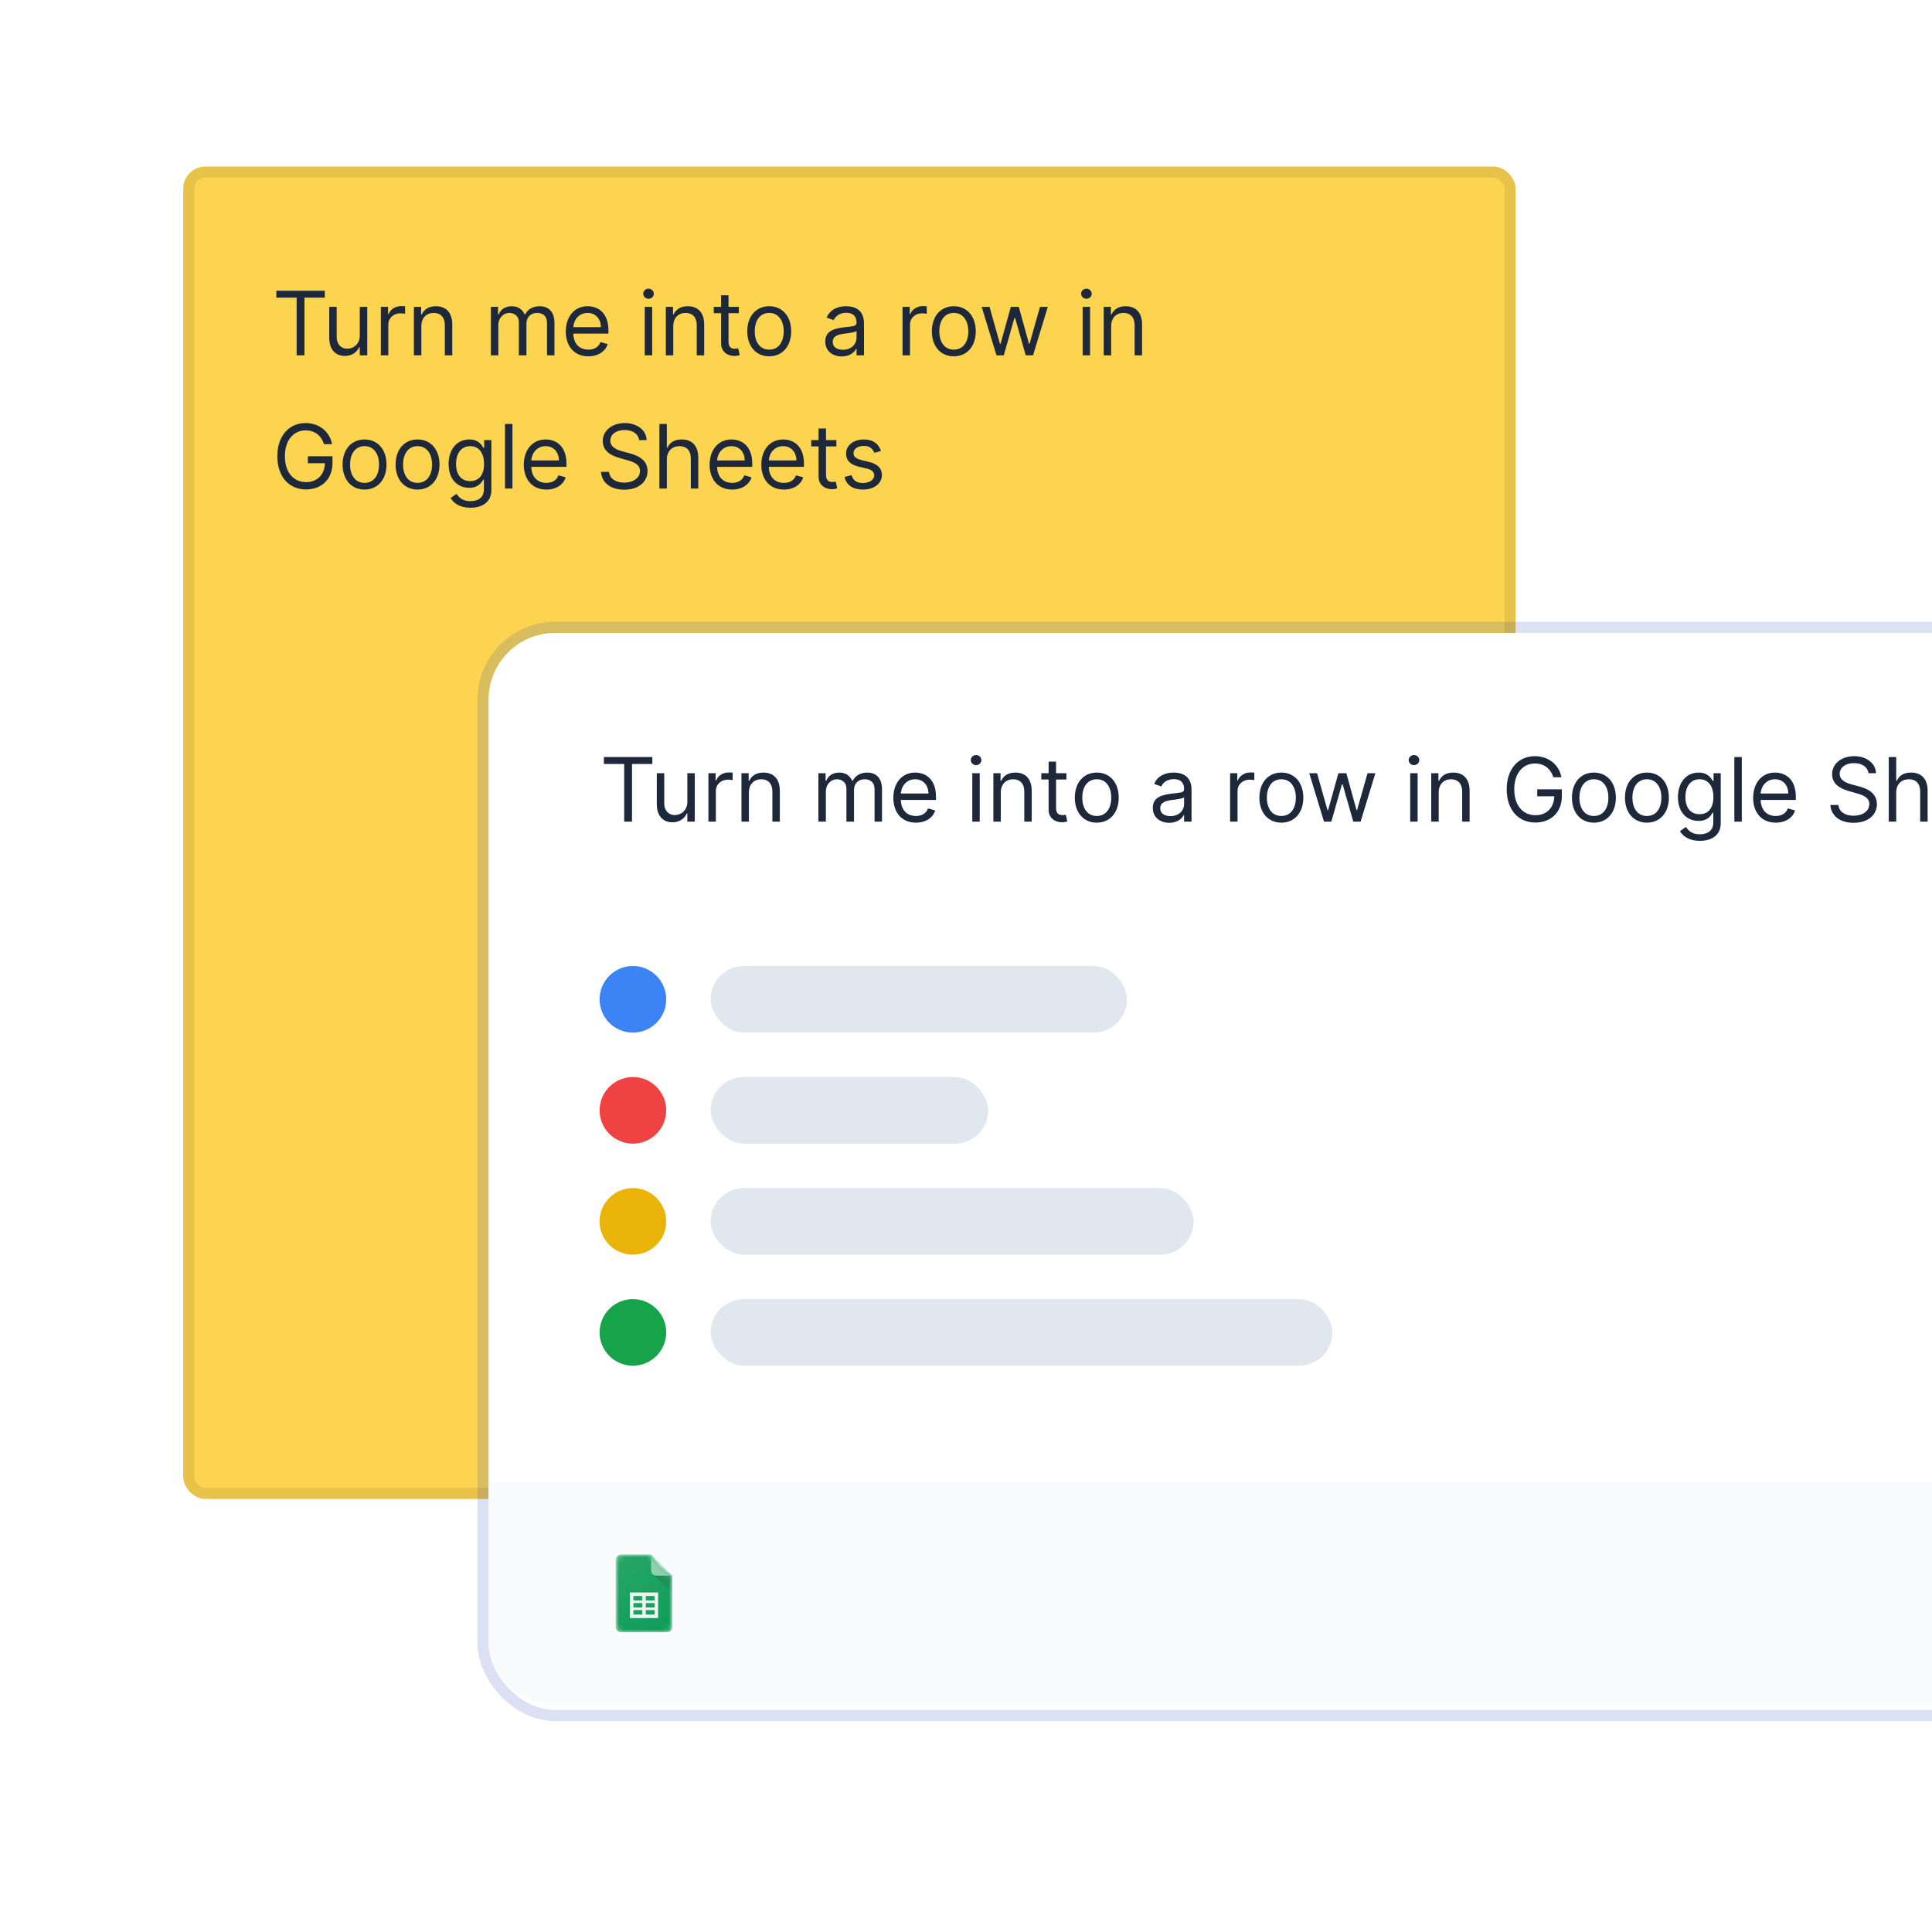
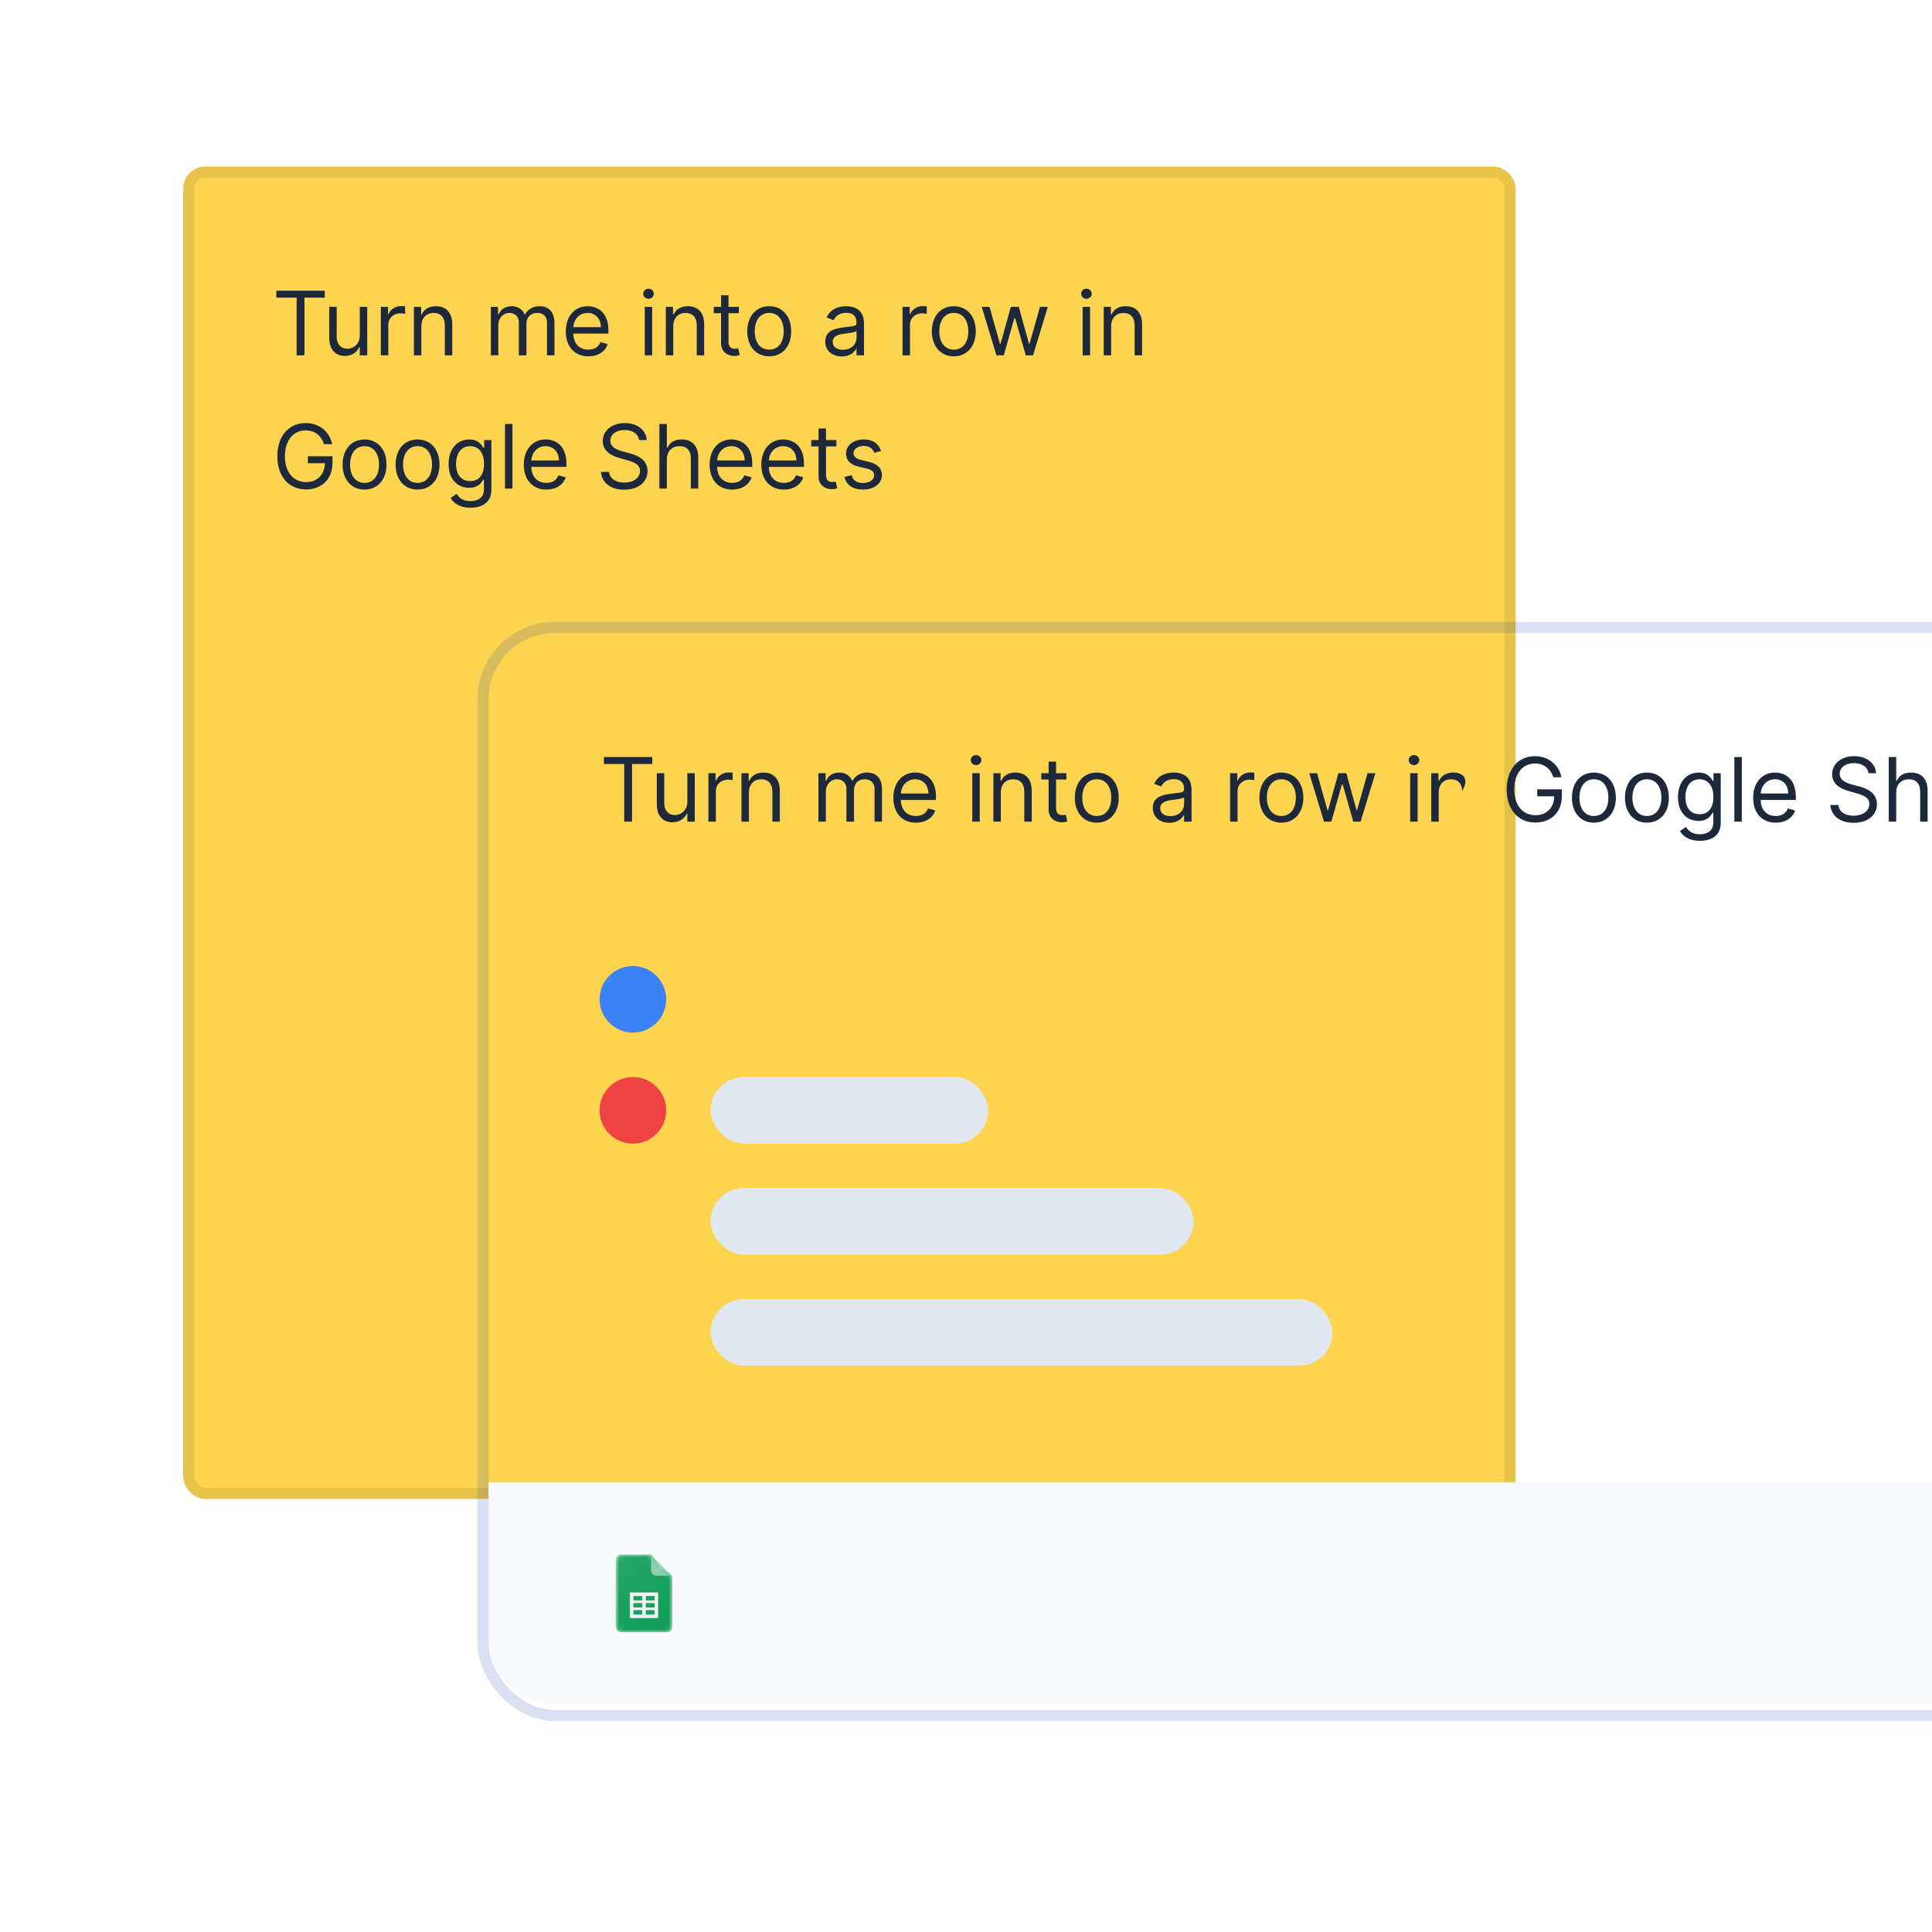
<svg xmlns="http://www.w3.org/2000/svg" width="348" height="348" viewBox="0 0 348 348" fill="none">
  <g clip-path="url(#clip0)">
    <g filter="url(#filter0_d)">
      <rect x="33" y="28" width="240" height="240" rx="4" fill="#FCD44F" />
      <path d="M49.773 51.614H53.432V62H54.841V51.614H58.5V50.364H49.773V51.614ZM64.805 58.432C64.805 60.068 63.555 60.818 62.555 60.818C61.442 60.818 60.646 60 60.646 58.727V53.273H59.305V58.818C59.305 61.045 60.487 62.114 62.124 62.114C63.442 62.114 64.305 61.409 64.715 60.523H64.805V62H66.146V53.273H64.805V58.432ZM68.602 62H69.943V56.477C69.943 55.295 70.875 54.432 72.148 54.432C72.506 54.432 72.875 54.5 72.966 54.523V53.159C72.812 53.148 72.46 53.136 72.261 53.136C71.216 53.136 70.307 53.727 69.989 54.591H69.898V53.273H68.602V62ZM75.896 56.75C75.896 55.227 76.84 54.364 78.124 54.364C79.368 54.364 80.124 55.176 80.124 56.545V62H81.465V56.455C81.465 54.227 80.277 53.159 78.51 53.159C77.192 53.159 76.374 53.75 75.965 54.636H75.851V53.273H74.555V62H75.896V56.75ZM88.415 62H89.756V56.545C89.756 55.267 90.688 54.364 91.733 54.364C92.75 54.364 93.46 55.028 93.46 56.023V62H94.824V56.318C94.824 55.193 95.528 54.364 96.756 54.364C97.71 54.364 98.528 54.869 98.528 56.159V62H99.869V56.159C99.869 54.108 98.767 53.159 97.21 53.159C95.96 53.159 95.046 53.733 94.597 54.636H94.506C94.074 53.705 93.312 53.159 92.165 53.159C91.028 53.159 90.188 53.705 89.824 54.636H89.71V53.273H88.415V62ZM105.98 62.182C107.753 62.182 109.048 61.295 109.457 59.977L108.162 59.614C107.821 60.523 107.031 60.977 105.98 60.977C104.406 60.977 103.321 59.96 103.259 58.091H109.594V57.523C109.594 54.273 107.662 53.159 105.844 53.159C103.48 53.159 101.912 55.023 101.912 57.705C101.912 60.386 103.457 62.182 105.98 62.182ZM103.259 56.932C103.349 55.574 104.31 54.364 105.844 54.364C107.298 54.364 108.23 55.455 108.23 56.932H103.259ZM116.134 62H117.474V53.273H116.134V62ZM116.815 51.818C117.338 51.818 117.77 51.409 117.77 50.909C117.77 50.409 117.338 50 116.815 50C116.293 50 115.861 50.409 115.861 50.909C115.861 51.409 116.293 51.818 116.815 51.818ZM121.271 56.75C121.271 55.227 122.214 54.364 123.499 54.364C124.743 54.364 125.499 55.176 125.499 56.545V62H126.839V56.455C126.839 54.227 125.652 53.159 123.885 53.159C122.567 53.159 121.749 53.75 121.339 54.636H121.226V53.273H119.93V62H121.271V56.75ZM133.085 53.273H131.222V51.182H129.881V53.273H128.562V54.409H129.881V59.864C129.881 61.386 131.108 62.114 132.244 62.114C132.744 62.114 133.062 62.023 133.244 61.955L132.972 60.75C132.858 60.773 132.676 60.818 132.381 60.818C131.79 60.818 131.222 60.636 131.222 59.5V54.409H133.085V53.273ZM138.554 62.182C140.918 62.182 142.509 60.386 142.509 57.682C142.509 54.955 140.918 53.159 138.554 53.159C136.19 53.159 134.599 54.955 134.599 57.682C134.599 60.386 136.19 62.182 138.554 62.182ZM138.554 60.977C136.759 60.977 135.94 59.432 135.94 57.682C135.94 55.932 136.759 54.364 138.554 54.364C140.349 54.364 141.168 55.932 141.168 57.682C141.168 59.432 140.349 60.977 138.554 60.977ZM151.624 62.205C153.146 62.205 153.942 61.386 154.214 60.818H154.283V62H155.624V56.25C155.624 53.477 153.51 53.159 152.396 53.159C151.078 53.159 149.578 53.614 148.896 55.205L150.169 55.659C150.464 55.023 151.163 54.341 152.442 54.341C153.675 54.341 154.283 54.994 154.283 56.114V56.159C154.283 56.807 153.624 56.75 152.033 56.955C150.413 57.165 148.646 57.523 148.646 59.523C148.646 61.227 149.964 62.205 151.624 62.205ZM151.828 61C150.76 61 149.987 60.523 149.987 59.591C149.987 58.568 150.919 58.25 151.964 58.114C152.533 58.045 154.055 57.886 154.283 57.614V58.841C154.283 59.932 153.419 61 151.828 61ZM162.571 62H163.912V56.477C163.912 55.295 164.844 54.432 166.116 54.432C166.474 54.432 166.844 54.5 166.935 54.523V53.159C166.781 53.148 166.429 53.136 166.23 53.136C165.185 53.136 164.276 53.727 163.957 54.591H163.866V53.273H162.571V62ZM171.804 62.182C174.168 62.182 175.759 60.386 175.759 57.682C175.759 54.955 174.168 53.159 171.804 53.159C169.44 53.159 167.849 54.955 167.849 57.682C167.849 60.386 169.44 62.182 171.804 62.182ZM171.804 60.977C170.009 60.977 169.19 59.432 169.19 57.682C169.19 55.932 170.009 54.364 171.804 54.364C173.599 54.364 174.418 55.932 174.418 57.682C174.418 59.432 173.599 60.977 171.804 60.977ZM179.486 62H180.804L182.713 55.295H182.849L184.759 62H186.077L188.736 53.273H187.327L185.44 59.932H185.349L183.509 53.273H182.077L180.213 59.955H180.122L178.236 53.273H176.827L179.486 62ZM195.009 62H196.349V53.273H195.009V62ZM195.69 51.818C196.213 51.818 196.645 51.409 196.645 50.909C196.645 50.409 196.213 50 195.69 50C195.168 50 194.736 50.409 194.736 50.909C194.736 51.409 195.168 51.818 195.69 51.818ZM200.146 56.75C200.146 55.227 201.089 54.364 202.374 54.364C203.618 54.364 204.374 55.176 204.374 56.545V62H205.714V56.455C205.714 54.227 204.527 53.159 202.76 53.159C201.442 53.159 200.624 53.75 200.214 54.636H200.101V53.273H198.805V62H200.146V56.75ZM58.364 78H59.818C59.386 75.75 57.5 74.204 55.045 74.204C52.062 74.204 49.955 76.5 49.955 80.182C49.955 83.864 52.045 86.159 55.136 86.159C57.909 86.159 59.886 84.312 59.886 81.432V80.182H55.455V81.432H58.523C58.483 83.523 57.108 84.841 55.136 84.841C52.977 84.841 51.318 83.204 51.318 80.182C51.318 77.159 52.977 75.523 55.045 75.523C56.727 75.523 57.869 76.472 58.364 78ZM65.663 86.182C68.027 86.182 69.618 84.386 69.618 81.682C69.618 78.954 68.027 77.159 65.663 77.159C63.3 77.159 61.709 78.954 61.709 81.682C61.709 84.386 63.3 86.182 65.663 86.182ZM65.663 84.977C63.868 84.977 63.05 83.432 63.05 81.682C63.05 79.932 63.868 78.364 65.663 78.364C67.459 78.364 68.277 79.932 68.277 81.682C68.277 83.432 67.459 84.977 65.663 84.977ZM75.21 86.182C77.574 86.182 79.165 84.386 79.165 81.682C79.165 78.954 77.574 77.159 75.21 77.159C72.847 77.159 71.256 78.954 71.256 81.682C71.256 84.386 72.847 86.182 75.21 86.182ZM75.21 84.977C73.415 84.977 72.597 83.432 72.597 81.682C72.597 79.932 73.415 78.364 75.21 78.364C77.006 78.364 77.824 79.932 77.824 81.682C77.824 83.432 77.006 84.977 75.21 84.977ZM84.734 89.454C86.825 89.454 88.507 88.5 88.507 86.25V77.273H87.212V78.659H87.075C86.78 78.204 86.234 77.159 84.53 77.159C82.325 77.159 80.803 78.909 80.803 81.591C80.803 84.318 82.394 85.864 84.507 85.864C86.212 85.864 86.757 84.864 87.053 84.386H87.166V86.159C87.166 87.614 86.144 88.273 84.734 88.273C83.149 88.273 82.592 87.438 82.234 86.954L81.166 87.704C81.712 88.619 82.785 89.454 84.734 89.454ZM84.689 84.659C83.007 84.659 82.144 83.386 82.144 81.568C82.144 79.796 82.984 78.364 84.689 78.364C86.325 78.364 87.189 79.682 87.189 81.568C87.189 83.5 86.303 84.659 84.689 84.659ZM92.303 74.364H90.962V86H92.303V74.364ZM98.418 86.182C100.19 86.182 101.486 85.296 101.895 83.977L100.599 83.614C100.259 84.523 99.469 84.977 98.418 84.977C96.844 84.977 95.758 83.96 95.696 82.091H102.031V81.523C102.031 78.273 100.099 77.159 98.281 77.159C95.918 77.159 94.349 79.023 94.349 81.704C94.349 84.386 95.895 86.182 98.418 86.182ZM95.696 80.932C95.787 79.574 96.747 78.364 98.281 78.364C99.736 78.364 100.668 79.454 100.668 80.932H95.696ZM115.116 77.273H116.48C116.418 75.517 114.798 74.204 112.548 74.204C110.321 74.204 108.571 75.5 108.571 77.454C108.571 79.023 109.707 79.954 111.526 80.477L112.957 80.886C114.185 81.227 115.276 81.659 115.276 82.818C115.276 84.091 114.048 84.932 112.435 84.932C111.048 84.932 109.821 84.318 109.707 83H108.253C108.389 84.909 109.935 86.204 112.435 86.204C115.116 86.204 116.639 84.727 116.639 82.841C116.639 80.659 114.571 79.954 113.366 79.636L112.185 79.318C111.321 79.091 109.935 78.636 109.935 77.386C109.935 76.273 110.957 75.454 112.503 75.454C113.912 75.454 114.98 76.125 115.116 77.273ZM120.115 80.75C120.115 79.227 121.087 78.364 122.411 78.364C123.672 78.364 124.433 79.159 124.433 80.546V86H125.774V80.454C125.774 78.21 124.581 77.159 122.797 77.159C121.422 77.159 120.638 77.733 120.229 78.636H120.115V74.364H118.774V86H120.115V80.75ZM131.886 86.182C133.659 86.182 134.955 85.296 135.364 83.977L134.068 83.614C133.727 84.523 132.938 84.977 131.886 84.977C130.312 84.977 129.227 83.96 129.165 82.091H135.5V81.523C135.5 78.273 133.568 77.159 131.75 77.159C129.386 77.159 127.818 79.023 127.818 81.704C127.818 84.386 129.364 86.182 131.886 86.182ZM129.165 80.932C129.256 79.574 130.216 78.364 131.75 78.364C133.205 78.364 134.136 79.454 134.136 80.932H129.165ZM141.199 86.182C142.972 86.182 144.267 85.296 144.676 83.977L143.381 83.614C143.04 84.523 142.25 84.977 141.199 84.977C139.625 84.977 138.54 83.96 138.477 82.091H144.812V81.523C144.812 78.273 142.881 77.159 141.062 77.159C138.699 77.159 137.131 79.023 137.131 81.704C137.131 84.386 138.676 86.182 141.199 86.182ZM138.477 80.932C138.568 79.574 139.528 78.364 141.062 78.364C142.517 78.364 143.449 79.454 143.449 80.932H138.477ZM150.648 77.273H148.784V75.182H147.443V77.273H146.125V78.409H147.443V83.864C147.443 85.386 148.67 86.114 149.807 86.114C150.307 86.114 150.625 86.023 150.807 85.954L150.534 84.75C150.42 84.773 150.239 84.818 149.943 84.818C149.352 84.818 148.784 84.636 148.784 83.5V78.409H150.648V77.273ZM158.69 79.227C158.27 77.989 157.327 77.159 155.599 77.159C153.759 77.159 152.395 78.204 152.395 79.682C152.395 80.886 153.111 81.693 154.713 82.068L156.168 82.409C157.048 82.614 157.463 83.034 157.463 83.636C157.463 84.386 156.668 85 155.418 85C154.321 85 153.634 84.528 153.395 83.591L152.122 83.909C152.435 85.392 153.656 86.182 155.44 86.182C157.469 86.182 158.849 85.074 158.849 83.568C158.849 82.352 158.088 81.585 156.531 81.204L155.236 80.886C154.202 80.631 153.736 80.284 153.736 79.614C153.736 78.864 154.531 78.318 155.599 78.318C156.77 78.318 157.253 78.966 157.486 79.568L158.69 79.227Z" fill="#1D283A" />
      <rect x="34" y="29" width="238" height="238" rx="3" stroke="black" stroke-opacity="0.08" stroke-width="2" />
    </g>
-     <rect x="88" y="114" width="320" height="194" rx="12" fill="white" />
-     <path d="M108.773 137.614H112.432V148H113.841V137.614H117.5V136.364H108.773V137.614ZM123.805 144.432C123.805 146.068 122.555 146.818 121.555 146.818C120.442 146.818 119.646 146 119.646 144.727V139.273H118.305V144.818C118.305 147.045 119.487 148.114 121.124 148.114C122.442 148.114 123.305 147.409 123.714 146.523H123.805V148H125.146V139.273H123.805V144.432ZM127.602 148H128.943V142.477C128.943 141.295 129.875 140.432 131.148 140.432C131.506 140.432 131.875 140.5 131.966 140.523V139.159C131.812 139.148 131.46 139.136 131.261 139.136C130.216 139.136 129.307 139.727 128.989 140.591H128.898V139.273H127.602V148ZM134.896 142.75C134.896 141.227 135.839 140.364 137.124 140.364C138.368 140.364 139.124 141.176 139.124 142.545V148H140.464V142.455C140.464 140.227 139.277 139.159 137.51 139.159C136.192 139.159 135.374 139.75 134.964 140.636H134.851V139.273H133.555V148H134.896V142.75ZM147.415 148H148.756V142.545C148.756 141.267 149.688 140.364 150.733 140.364C151.75 140.364 152.46 141.028 152.46 142.023V148H153.824V142.318C153.824 141.193 154.528 140.364 155.756 140.364C156.71 140.364 157.528 140.869 157.528 142.159V148H158.869V142.159C158.869 140.108 157.767 139.159 156.21 139.159C154.96 139.159 154.045 139.733 153.597 140.636H153.506C153.074 139.705 152.312 139.159 151.165 139.159C150.028 139.159 149.188 139.705 148.824 140.636H148.71V139.273H147.415V148ZM164.98 148.182C166.753 148.182 168.048 147.295 168.457 145.977L167.162 145.614C166.821 146.523 166.031 146.977 164.98 146.977C163.406 146.977 162.321 145.96 162.259 144.091H168.594V143.523C168.594 140.273 166.662 139.159 164.844 139.159C162.48 139.159 160.912 141.023 160.912 143.705C160.912 146.386 162.457 148.182 164.98 148.182ZM162.259 142.932C162.349 141.574 163.31 140.364 164.844 140.364C166.298 140.364 167.23 141.455 167.23 142.932H162.259ZM175.134 148H176.474V139.273H175.134V148ZM175.815 137.818C176.338 137.818 176.77 137.409 176.77 136.909C176.77 136.409 176.338 136 175.815 136C175.293 136 174.861 136.409 174.861 136.909C174.861 137.409 175.293 137.818 175.815 137.818ZM180.271 142.75C180.271 141.227 181.214 140.364 182.499 140.364C183.743 140.364 184.499 141.176 184.499 142.545V148H185.839V142.455C185.839 140.227 184.652 139.159 182.885 139.159C181.567 139.159 180.749 139.75 180.339 140.636H180.226V139.273H178.93V148H180.271V142.75ZM192.085 139.273H190.222V137.182H188.881V139.273H187.562V140.409H188.881V145.864C188.881 147.386 190.108 148.114 191.244 148.114C191.744 148.114 192.062 148.023 192.244 147.955L191.972 146.75C191.858 146.773 191.676 146.818 191.381 146.818C190.79 146.818 190.222 146.636 190.222 145.5V140.409H192.085V139.273ZM197.554 148.182C199.918 148.182 201.509 146.386 201.509 143.682C201.509 140.955 199.918 139.159 197.554 139.159C195.19 139.159 193.599 140.955 193.599 143.682C193.599 146.386 195.19 148.182 197.554 148.182ZM197.554 146.977C195.759 146.977 194.94 145.432 194.94 143.682C194.94 141.932 195.759 140.364 197.554 140.364C199.349 140.364 200.168 141.932 200.168 143.682C200.168 145.432 199.349 146.977 197.554 146.977ZM210.624 148.205C212.146 148.205 212.942 147.386 213.214 146.818H213.283V148H214.624V142.25C214.624 139.477 212.51 139.159 211.396 139.159C210.078 139.159 208.578 139.614 207.896 141.205L209.169 141.659C209.464 141.023 210.163 140.341 211.442 140.341C212.675 140.341 213.283 140.994 213.283 142.114V142.159C213.283 142.807 212.624 142.75 211.033 142.955C209.413 143.165 207.646 143.523 207.646 145.523C207.646 147.227 208.964 148.205 210.624 148.205ZM210.828 147C209.76 147 208.987 146.523 208.987 145.591C208.987 144.568 209.919 144.25 210.964 144.114C211.533 144.045 213.055 143.886 213.283 143.614V144.841C213.283 145.932 212.419 147 210.828 147ZM221.571 148H222.912V142.477C222.912 141.295 223.844 140.432 225.116 140.432C225.474 140.432 225.844 140.5 225.935 140.523V139.159C225.781 139.148 225.429 139.136 225.23 139.136C224.185 139.136 223.276 139.727 222.957 140.591H222.866V139.273H221.571V148ZM230.804 148.182C233.168 148.182 234.759 146.386 234.759 143.682C234.759 140.955 233.168 139.159 230.804 139.159C228.44 139.159 226.849 140.955 226.849 143.682C226.849 146.386 228.44 148.182 230.804 148.182ZM230.804 146.977C229.009 146.977 228.19 145.432 228.19 143.682C228.19 141.932 229.009 140.364 230.804 140.364C232.599 140.364 233.418 141.932 233.418 143.682C233.418 145.432 232.599 146.977 230.804 146.977ZM238.486 148H239.804L241.713 141.295H241.849L243.759 148H245.077L247.736 139.273H246.327L244.44 145.932H244.349L242.509 139.273H241.077L239.213 145.955H239.122L237.236 139.273H235.827L238.486 148ZM254.009 148H255.349V139.273H254.009V148ZM254.69 137.818C255.213 137.818 255.645 137.409 255.645 136.909C255.645 136.409 255.213 136 254.69 136C254.168 136 253.736 136.409 253.736 136.909C253.736 137.409 254.168 137.818 254.69 137.818ZM259.146 142.75C259.146 141.227 260.089 140.364 261.374 140.364C262.618 140.364 263.374 141.176 263.374 142.545V148H264.714V142.455C264.714 140.227 263.527 139.159 261.76 139.159C260.442 139.159 259.624 139.75 259.214 140.636H259.101V139.273H257.805V148H259.146V142.75ZM279.801 140H281.256C280.824 137.75 278.938 136.205 276.483 136.205C273.5 136.205 271.392 138.5 271.392 142.182C271.392 145.864 273.483 148.159 276.574 148.159C279.347 148.159 281.324 146.312 281.324 143.432V142.182H276.892V143.432H279.96C279.92 145.523 278.545 146.841 276.574 146.841C274.415 146.841 272.756 145.205 272.756 142.182C272.756 139.159 274.415 137.523 276.483 137.523C278.165 137.523 279.307 138.472 279.801 140ZM287.101 148.182C289.464 148.182 291.055 146.386 291.055 143.682C291.055 140.955 289.464 139.159 287.101 139.159C284.737 139.159 283.146 140.955 283.146 143.682C283.146 146.386 284.737 148.182 287.101 148.182ZM287.101 146.977C285.305 146.977 284.487 145.432 284.487 143.682C284.487 141.932 285.305 140.364 287.101 140.364C288.896 140.364 289.714 141.932 289.714 143.682C289.714 145.432 288.896 146.977 287.101 146.977ZM296.648 148.182C299.011 148.182 300.602 146.386 300.602 143.682C300.602 140.955 299.011 139.159 296.648 139.159C294.284 139.159 292.693 140.955 292.693 143.682C292.693 146.386 294.284 148.182 296.648 148.182ZM296.648 146.977C294.852 146.977 294.034 145.432 294.034 143.682C294.034 141.932 294.852 140.364 296.648 140.364C298.443 140.364 299.261 141.932 299.261 143.682C299.261 145.432 298.443 146.977 296.648 146.977ZM306.172 151.455C308.263 151.455 309.945 150.5 309.945 148.25V139.273H308.649V140.659H308.513C308.217 140.205 307.672 139.159 305.967 139.159C303.763 139.159 302.24 140.909 302.24 143.591C302.24 146.318 303.831 147.864 305.945 147.864C307.649 147.864 308.195 146.864 308.49 146.386H308.604V148.159C308.604 149.614 307.581 150.273 306.172 150.273C304.587 150.273 304.03 149.438 303.672 148.955L302.604 149.705C303.149 150.619 304.223 151.455 306.172 151.455ZM306.126 146.659C304.445 146.659 303.581 145.386 303.581 143.568C303.581 141.795 304.422 140.364 306.126 140.364C307.763 140.364 308.626 141.682 308.626 143.568C308.626 145.5 307.74 146.659 306.126 146.659ZM313.74 136.364H312.399V148H313.74V136.364ZM319.855 148.182C321.628 148.182 322.923 147.295 323.332 145.977L322.037 145.614C321.696 146.523 320.906 146.977 319.855 146.977C318.281 146.977 317.196 145.96 317.134 144.091H323.469V143.523C323.469 140.273 321.537 139.159 319.719 139.159C317.355 139.159 315.787 141.023 315.787 143.705C315.787 146.386 317.332 148.182 319.855 148.182ZM317.134 142.932C317.224 141.574 318.185 140.364 319.719 140.364C321.173 140.364 322.105 141.455 322.105 142.932H317.134ZM336.554 139.273H337.918C337.855 137.517 336.236 136.205 333.986 136.205C331.759 136.205 330.009 137.5 330.009 139.455C330.009 141.023 331.145 141.955 332.963 142.477L334.395 142.886C335.622 143.227 336.713 143.659 336.713 144.818C336.713 146.091 335.486 146.932 333.872 146.932C332.486 146.932 331.259 146.318 331.145 145H329.69C329.827 146.909 331.372 148.205 333.872 148.205C336.554 148.205 338.077 146.727 338.077 144.841C338.077 142.659 336.009 141.955 334.804 141.636L333.622 141.318C332.759 141.091 331.372 140.636 331.372 139.386C331.372 138.273 332.395 137.455 333.94 137.455C335.349 137.455 336.418 138.125 336.554 139.273ZM341.553 142.75C341.553 141.227 342.524 140.364 343.848 140.364C345.109 140.364 345.871 141.159 345.871 142.545V148H347.212V142.455C347.212 140.21 346.018 139.159 344.234 139.159C342.859 139.159 342.075 139.733 341.666 140.636H341.553V136.364H340.212V148H341.553V142.75ZM353.324 148.182C355.097 148.182 356.392 147.295 356.801 145.977L355.506 145.614C355.165 146.523 354.375 146.977 353.324 146.977C351.75 146.977 350.665 145.96 350.602 144.091H356.938V143.523C356.938 140.273 355.006 139.159 353.188 139.159C350.824 139.159 349.256 141.023 349.256 143.705C349.256 146.386 350.801 148.182 353.324 148.182ZM350.602 142.932C350.693 141.574 351.653 140.364 353.188 140.364C354.642 140.364 355.574 141.455 355.574 142.932H350.602ZM362.636 148.182C364.409 148.182 365.705 147.295 366.114 145.977L364.818 145.614C364.477 146.523 363.688 146.977 362.636 146.977C361.062 146.977 359.977 145.96 359.915 144.091H366.25V143.523C366.25 140.273 364.318 139.159 362.5 139.159C360.136 139.159 358.568 141.023 358.568 143.705C358.568 146.386 360.114 148.182 362.636 148.182ZM359.915 142.932C360.006 141.574 360.966 140.364 362.5 140.364C363.955 140.364 364.886 141.455 364.886 142.932H359.915ZM372.085 139.273H370.222V137.182H368.881V139.273H367.562V140.409H368.881V145.864C368.881 147.386 370.108 148.114 371.244 148.114C371.744 148.114 372.062 148.023 372.244 147.955L371.972 146.75C371.858 146.773 371.676 146.818 371.381 146.818C370.79 146.818 370.222 146.636 370.222 145.5V140.409H372.085V139.273ZM380.128 141.227C379.707 139.989 378.764 139.159 377.037 139.159C375.196 139.159 373.832 140.205 373.832 141.682C373.832 142.886 374.548 143.693 376.151 144.068L377.605 144.409C378.486 144.614 378.901 145.034 378.901 145.636C378.901 146.386 378.105 147 376.855 147C375.759 147 375.071 146.528 374.832 145.591L373.56 145.909C373.872 147.392 375.094 148.182 376.878 148.182C378.906 148.182 380.287 147.074 380.287 145.568C380.287 144.352 379.526 143.585 377.969 143.205L376.673 142.886C375.639 142.631 375.173 142.284 375.173 141.614C375.173 140.864 375.969 140.318 377.037 140.318C378.207 140.318 378.69 140.966 378.923 141.568L380.128 141.227Z" fill="#1D283A" />
+     <path d="M108.773 137.614H112.432V148H113.841V137.614H117.5V136.364H108.773V137.614ZM123.805 144.432C123.805 146.068 122.555 146.818 121.555 146.818C120.442 146.818 119.646 146 119.646 144.727V139.273H118.305V144.818C118.305 147.045 119.487 148.114 121.124 148.114C122.442 148.114 123.305 147.409 123.714 146.523H123.805V148H125.146V139.273H123.805V144.432ZM127.602 148H128.943V142.477C128.943 141.295 129.875 140.432 131.148 140.432C131.506 140.432 131.875 140.5 131.966 140.523V139.159C131.812 139.148 131.46 139.136 131.261 139.136C130.216 139.136 129.307 139.727 128.989 140.591H128.898V139.273H127.602V148ZM134.896 142.75C134.896 141.227 135.839 140.364 137.124 140.364C138.368 140.364 139.124 141.176 139.124 142.545V148H140.464V142.455C140.464 140.227 139.277 139.159 137.51 139.159C136.192 139.159 135.374 139.75 134.964 140.636H134.851V139.273H133.555V148H134.896V142.75ZM147.415 148H148.756V142.545C148.756 141.267 149.688 140.364 150.733 140.364C151.75 140.364 152.46 141.028 152.46 142.023V148H153.824V142.318C153.824 141.193 154.528 140.364 155.756 140.364C156.71 140.364 157.528 140.869 157.528 142.159V148H158.869V142.159C158.869 140.108 157.767 139.159 156.21 139.159C154.96 139.159 154.045 139.733 153.597 140.636H153.506C153.074 139.705 152.312 139.159 151.165 139.159C150.028 139.159 149.188 139.705 148.824 140.636H148.71V139.273H147.415V148ZM164.98 148.182C166.753 148.182 168.048 147.295 168.457 145.977L167.162 145.614C166.821 146.523 166.031 146.977 164.98 146.977C163.406 146.977 162.321 145.96 162.259 144.091H168.594V143.523C168.594 140.273 166.662 139.159 164.844 139.159C162.48 139.159 160.912 141.023 160.912 143.705C160.912 146.386 162.457 148.182 164.98 148.182ZM162.259 142.932C162.349 141.574 163.31 140.364 164.844 140.364C166.298 140.364 167.23 141.455 167.23 142.932H162.259ZM175.134 148H176.474V139.273H175.134V148ZM175.815 137.818C176.338 137.818 176.77 137.409 176.77 136.909C176.77 136.409 176.338 136 175.815 136C175.293 136 174.861 136.409 174.861 136.909C174.861 137.409 175.293 137.818 175.815 137.818ZM180.271 142.75C180.271 141.227 181.214 140.364 182.499 140.364C183.743 140.364 184.499 141.176 184.499 142.545V148H185.839V142.455C185.839 140.227 184.652 139.159 182.885 139.159C181.567 139.159 180.749 139.75 180.339 140.636H180.226V139.273H178.93V148H180.271V142.75ZM192.085 139.273H190.222V137.182H188.881V139.273H187.562V140.409H188.881V145.864C188.881 147.386 190.108 148.114 191.244 148.114C191.744 148.114 192.062 148.023 192.244 147.955L191.972 146.75C191.858 146.773 191.676 146.818 191.381 146.818C190.79 146.818 190.222 146.636 190.222 145.5V140.409H192.085V139.273ZM197.554 148.182C199.918 148.182 201.509 146.386 201.509 143.682C201.509 140.955 199.918 139.159 197.554 139.159C195.19 139.159 193.599 140.955 193.599 143.682C193.599 146.386 195.19 148.182 197.554 148.182ZM197.554 146.977C195.759 146.977 194.94 145.432 194.94 143.682C194.94 141.932 195.759 140.364 197.554 140.364C199.349 140.364 200.168 141.932 200.168 143.682C200.168 145.432 199.349 146.977 197.554 146.977ZM210.624 148.205C212.146 148.205 212.942 147.386 213.214 146.818H213.283V148H214.624V142.25C214.624 139.477 212.51 139.159 211.396 139.159C210.078 139.159 208.578 139.614 207.896 141.205L209.169 141.659C209.464 141.023 210.163 140.341 211.442 140.341C212.675 140.341 213.283 140.994 213.283 142.114V142.159C213.283 142.807 212.624 142.75 211.033 142.955C209.413 143.165 207.646 143.523 207.646 145.523C207.646 147.227 208.964 148.205 210.624 148.205ZM210.828 147C209.76 147 208.987 146.523 208.987 145.591C208.987 144.568 209.919 144.25 210.964 144.114C211.533 144.045 213.055 143.886 213.283 143.614V144.841C213.283 145.932 212.419 147 210.828 147ZM221.571 148H222.912V142.477C222.912 141.295 223.844 140.432 225.116 140.432C225.474 140.432 225.844 140.5 225.935 140.523V139.159C225.781 139.148 225.429 139.136 225.23 139.136C224.185 139.136 223.276 139.727 222.957 140.591H222.866V139.273H221.571V148ZM230.804 148.182C233.168 148.182 234.759 146.386 234.759 143.682C234.759 140.955 233.168 139.159 230.804 139.159C228.44 139.159 226.849 140.955 226.849 143.682C226.849 146.386 228.44 148.182 230.804 148.182ZM230.804 146.977C229.009 146.977 228.19 145.432 228.19 143.682C228.19 141.932 229.009 140.364 230.804 140.364C232.599 140.364 233.418 141.932 233.418 143.682C233.418 145.432 232.599 146.977 230.804 146.977ZM238.486 148H239.804L241.713 141.295H241.849L243.759 148H245.077L247.736 139.273H246.327L244.44 145.932H244.349L242.509 139.273H241.077L239.213 145.955H239.122L237.236 139.273H235.827L238.486 148ZM254.009 148H255.349V139.273H254.009V148ZM254.69 137.818C255.213 137.818 255.645 137.409 255.645 136.909C255.645 136.409 255.213 136 254.69 136C254.168 136 253.736 136.409 253.736 136.909C253.736 137.409 254.168 137.818 254.69 137.818ZM259.146 142.75C259.146 141.227 260.089 140.364 261.374 140.364C262.618 140.364 263.374 141.176 263.374 142.545V148V142.455C264.714 140.227 263.527 139.159 261.76 139.159C260.442 139.159 259.624 139.75 259.214 140.636H259.101V139.273H257.805V148H259.146V142.75ZM279.801 140H281.256C280.824 137.75 278.938 136.205 276.483 136.205C273.5 136.205 271.392 138.5 271.392 142.182C271.392 145.864 273.483 148.159 276.574 148.159C279.347 148.159 281.324 146.312 281.324 143.432V142.182H276.892V143.432H279.96C279.92 145.523 278.545 146.841 276.574 146.841C274.415 146.841 272.756 145.205 272.756 142.182C272.756 139.159 274.415 137.523 276.483 137.523C278.165 137.523 279.307 138.472 279.801 140ZM287.101 148.182C289.464 148.182 291.055 146.386 291.055 143.682C291.055 140.955 289.464 139.159 287.101 139.159C284.737 139.159 283.146 140.955 283.146 143.682C283.146 146.386 284.737 148.182 287.101 148.182ZM287.101 146.977C285.305 146.977 284.487 145.432 284.487 143.682C284.487 141.932 285.305 140.364 287.101 140.364C288.896 140.364 289.714 141.932 289.714 143.682C289.714 145.432 288.896 146.977 287.101 146.977ZM296.648 148.182C299.011 148.182 300.602 146.386 300.602 143.682C300.602 140.955 299.011 139.159 296.648 139.159C294.284 139.159 292.693 140.955 292.693 143.682C292.693 146.386 294.284 148.182 296.648 148.182ZM296.648 146.977C294.852 146.977 294.034 145.432 294.034 143.682C294.034 141.932 294.852 140.364 296.648 140.364C298.443 140.364 299.261 141.932 299.261 143.682C299.261 145.432 298.443 146.977 296.648 146.977ZM306.172 151.455C308.263 151.455 309.945 150.5 309.945 148.25V139.273H308.649V140.659H308.513C308.217 140.205 307.672 139.159 305.967 139.159C303.763 139.159 302.24 140.909 302.24 143.591C302.24 146.318 303.831 147.864 305.945 147.864C307.649 147.864 308.195 146.864 308.49 146.386H308.604V148.159C308.604 149.614 307.581 150.273 306.172 150.273C304.587 150.273 304.03 149.438 303.672 148.955L302.604 149.705C303.149 150.619 304.223 151.455 306.172 151.455ZM306.126 146.659C304.445 146.659 303.581 145.386 303.581 143.568C303.581 141.795 304.422 140.364 306.126 140.364C307.763 140.364 308.626 141.682 308.626 143.568C308.626 145.5 307.74 146.659 306.126 146.659ZM313.74 136.364H312.399V148H313.74V136.364ZM319.855 148.182C321.628 148.182 322.923 147.295 323.332 145.977L322.037 145.614C321.696 146.523 320.906 146.977 319.855 146.977C318.281 146.977 317.196 145.96 317.134 144.091H323.469V143.523C323.469 140.273 321.537 139.159 319.719 139.159C317.355 139.159 315.787 141.023 315.787 143.705C315.787 146.386 317.332 148.182 319.855 148.182ZM317.134 142.932C317.224 141.574 318.185 140.364 319.719 140.364C321.173 140.364 322.105 141.455 322.105 142.932H317.134ZM336.554 139.273H337.918C337.855 137.517 336.236 136.205 333.986 136.205C331.759 136.205 330.009 137.5 330.009 139.455C330.009 141.023 331.145 141.955 332.963 142.477L334.395 142.886C335.622 143.227 336.713 143.659 336.713 144.818C336.713 146.091 335.486 146.932 333.872 146.932C332.486 146.932 331.259 146.318 331.145 145H329.69C329.827 146.909 331.372 148.205 333.872 148.205C336.554 148.205 338.077 146.727 338.077 144.841C338.077 142.659 336.009 141.955 334.804 141.636L333.622 141.318C332.759 141.091 331.372 140.636 331.372 139.386C331.372 138.273 332.395 137.455 333.94 137.455C335.349 137.455 336.418 138.125 336.554 139.273ZM341.553 142.75C341.553 141.227 342.524 140.364 343.848 140.364C345.109 140.364 345.871 141.159 345.871 142.545V148H347.212V142.455C347.212 140.21 346.018 139.159 344.234 139.159C342.859 139.159 342.075 139.733 341.666 140.636H341.553V136.364H340.212V148H341.553V142.75ZM353.324 148.182C355.097 148.182 356.392 147.295 356.801 145.977L355.506 145.614C355.165 146.523 354.375 146.977 353.324 146.977C351.75 146.977 350.665 145.96 350.602 144.091H356.938V143.523C356.938 140.273 355.006 139.159 353.188 139.159C350.824 139.159 349.256 141.023 349.256 143.705C349.256 146.386 350.801 148.182 353.324 148.182ZM350.602 142.932C350.693 141.574 351.653 140.364 353.188 140.364C354.642 140.364 355.574 141.455 355.574 142.932H350.602ZM362.636 148.182C364.409 148.182 365.705 147.295 366.114 145.977L364.818 145.614C364.477 146.523 363.688 146.977 362.636 146.977C361.062 146.977 359.977 145.96 359.915 144.091H366.25V143.523C366.25 140.273 364.318 139.159 362.5 139.159C360.136 139.159 358.568 141.023 358.568 143.705C358.568 146.386 360.114 148.182 362.636 148.182ZM359.915 142.932C360.006 141.574 360.966 140.364 362.5 140.364C363.955 140.364 364.886 141.455 364.886 142.932H359.915ZM372.085 139.273H370.222V137.182H368.881V139.273H367.562V140.409H368.881V145.864C368.881 147.386 370.108 148.114 371.244 148.114C371.744 148.114 372.062 148.023 372.244 147.955L371.972 146.75C371.858 146.773 371.676 146.818 371.381 146.818C370.79 146.818 370.222 146.636 370.222 145.5V140.409H372.085V139.273ZM380.128 141.227C379.707 139.989 378.764 139.159 377.037 139.159C375.196 139.159 373.832 140.205 373.832 141.682C373.832 142.886 374.548 143.693 376.151 144.068L377.605 144.409C378.486 144.614 378.901 145.034 378.901 145.636C378.901 146.386 378.105 147 376.855 147C375.759 147 375.071 146.528 374.832 145.591L373.56 145.909C373.872 147.392 375.094 148.182 376.878 148.182C378.906 148.182 380.287 147.074 380.287 145.568C380.287 144.352 379.526 143.585 377.969 143.205L376.673 142.886C375.639 142.631 375.173 142.284 375.173 141.614C375.173 140.864 375.969 140.318 377.037 140.318C378.207 140.318 378.69 140.966 378.923 141.568L380.128 141.227Z" fill="#1D283A" />
    <circle cx="114" cy="180" r="6" fill="#3C83F6" />
-     <rect x="128" y="174" width="75" height="12" rx="6" fill="#E1E7EF" />
    <circle cx="114" cy="200" r="6" fill="#EF4343" />
    <rect x="128" y="194" width="50" height="12" rx="6" fill="#E1E7EF" />
-     <circle cx="114" cy="220" r="6" fill="#EAB308" />
    <rect x="128" y="214" width="87" height="12" rx="6" fill="#E1E7EF" />
-     <circle cx="114" cy="240" r="6" fill="#16A34A" />
    <rect x="128" y="234" width="112" height="12" rx="6" fill="#E1E7EF" />
    <g filter="url(#filter1_d)">
      <path d="M88 268H408V296C408 302.627 402.627 308 396 308H100C93.373 308 88 302.627 88 296V268Z" fill="#F8FAFC" />
      <mask id="mask0" style="mask-type:alpha" maskUnits="userSpaceOnUse" x="110" y="281" width="12" height="14">
        <path d="M117.274 281H111.865C111.34 281 110.91 281.43 110.91 281.955V294.045C110.91 294.57 111.34 295 111.865 295H120.137C120.662 295 121.092 294.57 121.092 294.045V284.818L117.274 281Z" fill="white" />
      </mask>
      <g mask="url(#mask0)">
        <path d="M117.274 281H111.865C111.34 281 110.91 281.43 110.91 281.955V294.045C110.91 294.57 111.34 295 111.865 295H120.137C120.662 295 121.092 294.57 121.092 294.045V284.818L118.865 283.227L117.274 281Z" fill="#0F9D58" />
      </g>
      <mask id="mask1" style="mask-type:alpha" maskUnits="userSpaceOnUse" x="110" y="281" width="12" height="14">
        <path d="M117.274 281H111.865C111.34 281 110.91 281.43 110.91 281.955V294.045C110.91 294.57 111.34 295 111.865 295H120.137C120.662 295 121.092 294.57 121.092 294.045V284.818L117.274 281Z" fill="white" />
      </mask>
      <g mask="url(#mask1)">
        <path d="M113.457 287.842V292.455H118.548V287.842H113.457ZM115.684 291.819H114.093V291.024H115.684V291.819ZM115.684 290.546H114.093V289.751H115.684V290.546ZM115.684 289.274H114.093V288.478H115.684V289.274ZM117.912 291.819H116.321V291.024H117.912V291.819ZM117.912 290.546H116.321V289.751H117.912V290.546ZM117.912 289.274H116.321V288.478H117.912V289.274Z" fill="#F1F1F1" />
      </g>
      <mask id="mask2" style="mask-type:alpha" maskUnits="userSpaceOnUse" x="110" y="281" width="12" height="14">
        <path d="M117.274 281H111.865C111.34 281 110.91 281.43 110.91 281.955V294.045C110.91 294.57 111.34 295 111.865 295H120.137C120.662 295 121.092 294.57 121.092 294.045V284.818L117.274 281Z" fill="white" />
      </mask>
      <g mask="url(#mask2)">
-         <path d="M117.555 284.539L121.094 288.077V284.818L117.555 284.539Z" fill="url(#paint0_linear)" />
-       </g>
+         </g>
      <mask id="mask3" style="mask-type:alpha" maskUnits="userSpaceOnUse" x="110" y="281" width="12" height="14">
        <path d="M117.274 281H111.865C111.34 281 110.91 281.43 110.91 281.955V294.045C110.91 294.57 111.34 295 111.865 295H120.137C120.662 295 121.092 294.57 121.092 294.045V284.818L117.274 281Z" fill="white" />
      </mask>
      <g mask="url(#mask3)">
        <path d="M117.273 281V283.864C117.273 284.391 117.701 284.818 118.228 284.818H121.092L117.273 281Z" fill="#87CEAC" />
      </g>
      <mask id="mask4" style="mask-type:alpha" maskUnits="userSpaceOnUse" x="110" y="281" width="12" height="14">
        <path d="M117.274 281H111.865C111.34 281 110.91 281.43 110.91 281.955V294.045C110.91 294.57 111.34 295 111.865 295H120.137C120.662 295 121.092 294.57 121.092 294.045V284.818L117.274 281Z" fill="white" />
      </mask>
      <g mask="url(#mask4)">
        <path d="M111.865 281C111.34 281 110.91 281.43 110.91 281.955V282.034C110.91 281.509 111.34 281.08 111.865 281.08H117.274V281H111.865Z" fill="white" fill-opacity="0.2" />
      </g>
      <mask id="mask5" style="mask-type:alpha" maskUnits="userSpaceOnUse" x="110" y="281" width="12" height="14">
        <path d="M117.274 281H111.865C111.34 281 110.91 281.43 110.91 281.955V294.045C110.91 294.57 111.34 295 111.865 295H120.137C120.662 295 121.092 294.57 121.092 294.045V284.818L117.274 281Z" fill="white" />
      </mask>
      <g mask="url(#mask5)">
        <path d="M120.137 294.921H111.865C111.34 294.921 110.91 294.492 110.91 293.967V294.046C110.91 294.571 111.34 295.001 111.865 295.001H120.137C120.662 295.001 121.092 294.571 121.092 294.046V293.967C121.092 294.492 120.662 294.921 120.137 294.921Z" fill="#263238" fill-opacity="0.2" />
      </g>
      <mask id="mask6" style="mask-type:alpha" maskUnits="userSpaceOnUse" x="110" y="281" width="12" height="14">
        <path d="M117.274 281H111.865C111.34 281 110.91 281.43 110.91 281.955V294.045C110.91 294.57 111.34 295 111.865 295H120.137C120.662 295 121.092 294.57 121.092 294.045V284.818L117.274 281Z" fill="white" />
      </mask>
      <g mask="url(#mask6)">
        <path d="M118.228 284.818C117.701 284.818 117.273 284.391 117.273 283.863V283.943C117.273 284.47 117.701 284.897 118.228 284.897H121.092V284.818H118.228Z" fill="#263238" fill-opacity="0.1" />
      </g>
      <path d="M117.274 281H111.865C111.34 281 110.91 281.43 110.91 281.955V294.045C110.91 294.57 111.34 295 111.865 295H120.137C120.662 295 121.092 294.57 121.092 294.045V284.818L117.274 281Z" fill="url(#paint1_radial)" />
    </g>
    <rect x="87" y="113" width="322" height="196" rx="13" stroke="#1E3FAE" stroke-opacity="0.16" stroke-width="2" />
  </g>
  <defs>
    <filter id="filter0_d" x="25" y="22" width="256" height="256" filterUnits="userSpaceOnUse" color-interpolation-filters="sRGB">
      <feFlood flood-opacity="0" result="BackgroundImageFix" />
      <feColorMatrix in="SourceAlpha" type="matrix" values="0 0 0 0 0 0 0 0 0 0 0 0 0 0 0 0 0 0 127 0" result="hardAlpha" />
      <feOffset dy="2" />
      <feGaussianBlur stdDeviation="4" />
      <feColorMatrix type="matrix" values="0 0 0 0 0.059 0 0 0 0 0.09 0 0 0 0 0.161 0 0 0 0.08 0" />
      <feBlend mode="normal" in2="BackgroundImageFix" result="effect1_dropShadow" />
      <feBlend mode="normal" in="SourceGraphic" in2="effect1_dropShadow" result="shape" />
    </filter>
    <filter id="filter1_d" x="88" y="267" width="320" height="41" filterUnits="userSpaceOnUse" color-interpolation-filters="sRGB">
      <feFlood flood-opacity="0" result="BackgroundImageFix" />
      <feColorMatrix in="SourceAlpha" type="matrix" values="0 0 0 0 0 0 0 0 0 0 0 0 0 0 0 0 0 0 127 0" result="hardAlpha" />
      <feOffset dy="-1" />
      <feColorMatrix type="matrix" values="0 0 0 0 0.882 0 0 0 0 0.906 0 0 0 0 0.937 0 0 0 1 0" />
      <feBlend mode="normal" in2="BackgroundImageFix" result="effect1_dropShadow" />
      <feBlend mode="normal" in="SourceGraphic" in2="effect1_dropShadow" result="shape" />
    </filter>
    <linearGradient id="paint0_linear" x1="119.324" y1="284.843" x2="119.324" y2="288.078" gradientUnits="userSpaceOnUse">
      <stop stop-color="#263238" stop-opacity="0.2" />
      <stop offset="1" stop-color="#263238" stop-opacity="0.02" />
    </linearGradient>
    <radialGradient id="paint1_radial" cx="0" cy="0" r="1" gradientUnits="userSpaceOnUse" gradientTransform="translate(111.233 281.278) scale(16.418)">
      <stop stop-color="white" stop-opacity="0.1" />
      <stop offset="1" stop-color="white" stop-opacity="0" />
    </radialGradient>
    <clipPath id="clip0">
      <rect width="348" height="348" fill="white" />
    </clipPath>
  </defs>
</svg>